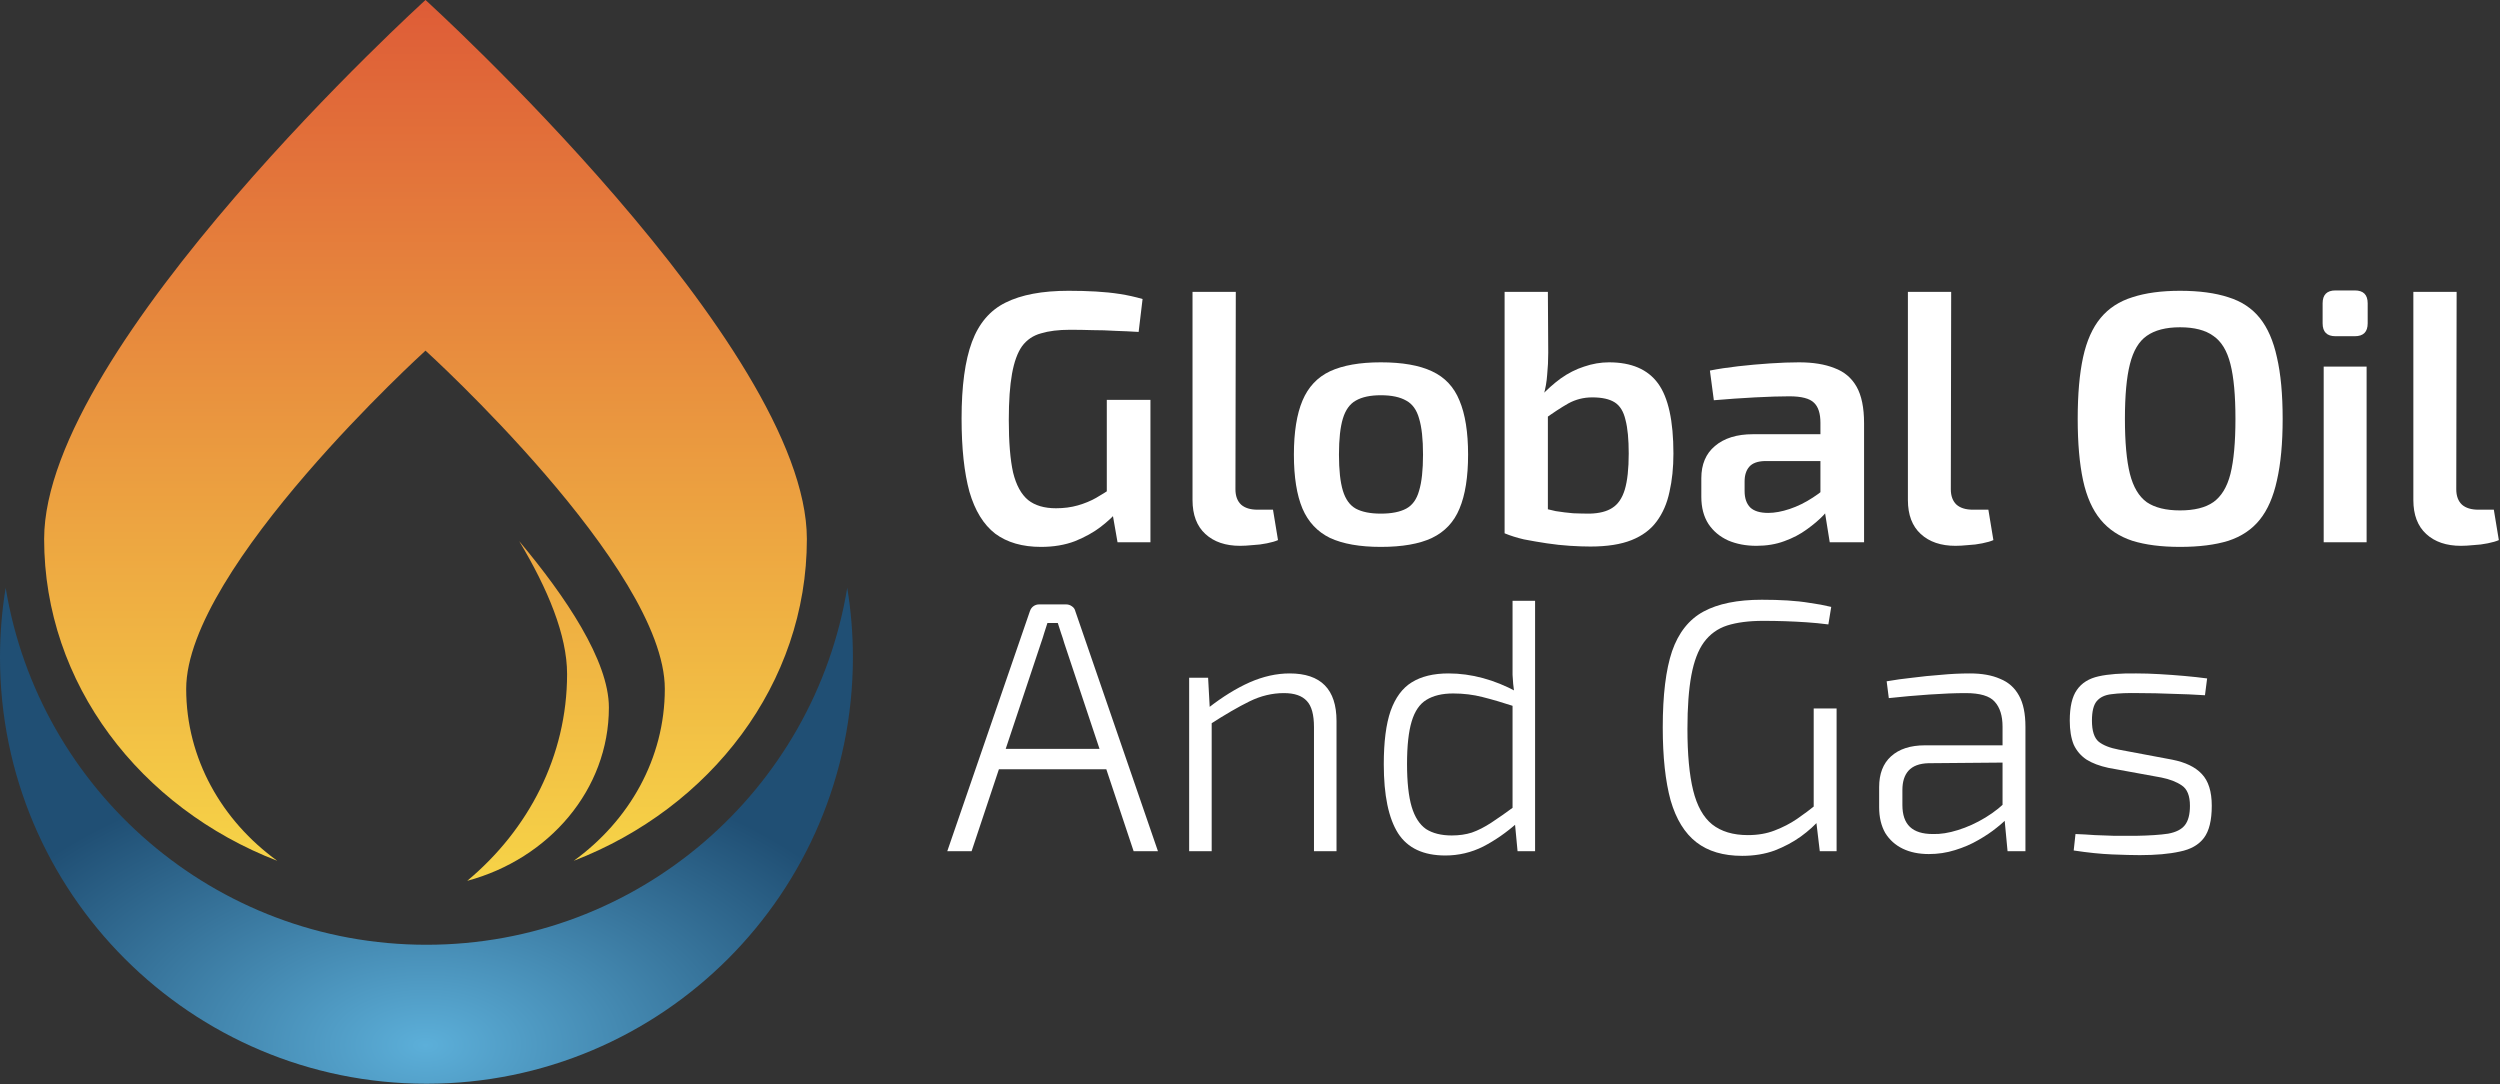
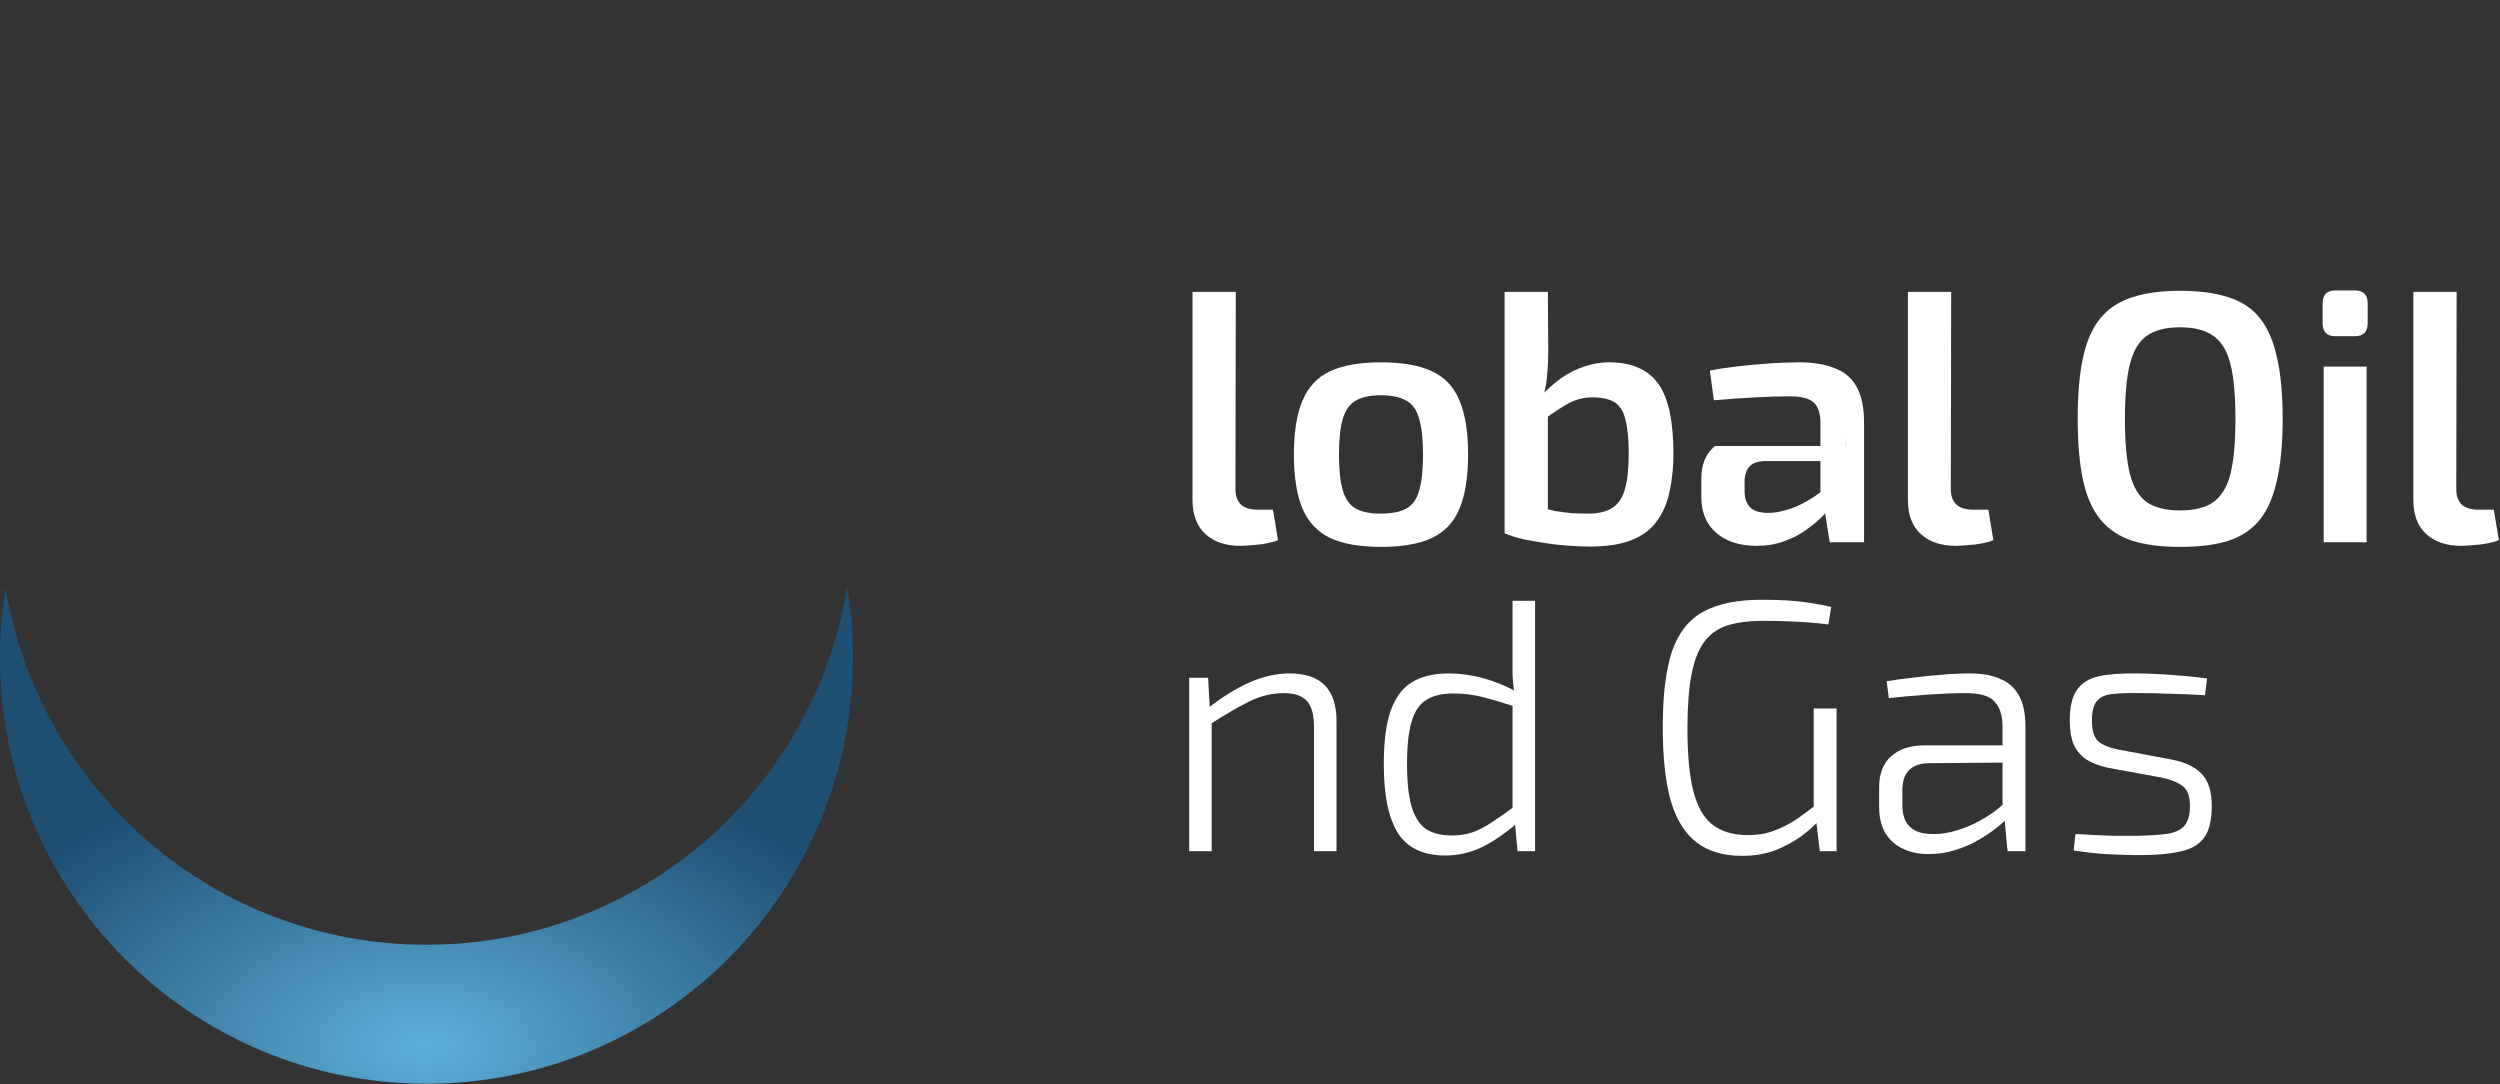
<svg xmlns="http://www.w3.org/2000/svg" width="793" height="344" viewBox="0 0 793 344" fill="none">
  <rect x="0" y="0" width="793" height="344" fill="#333333" stroke="none" />
-   <path d="M134.97 0C134.97 0 14 109.82 14 170.98C14 216.88 44.5 256.25 87.95 273.05C70.36 260.32 59.06 240.63 59.06 218.51C59.06 180.13 134.97 111.22 134.97 111.22C134.97 111.22 210.88 180.13 210.88 218.51C210.88 240.63 199.58 260.32 181.99 273.05C225.44 256.25 255.94 216.88 255.94 170.98C255.93 109.82 134.97 0 134.97 0Z" fill="url(#paint0_linear_6_525)" />
-   <path d="M164.68 171.64C173.79 186.81 179.88 201.52 179.88 213.8C179.88 239.8 167.66 263.18 148.2 279.4C174.17 272.42 193.14 250.45 193.14 224.41C193.14 209.54 179.33 189.12 164.68 171.64Z" fill="url(#paint1_linear_6_525)" />
  <path d="M135.27 299.68C68.07 299.68 12.33 250.67 1.8 186.45C0.62 193.62 0 200.98 0 208.49C0 283.2 60.56 343.76 135.27 343.76C209.98 343.76 270.54 283.2 270.54 208.49C270.54 200.98 269.92 193.62 268.74 186.45C258.21 250.67 202.47 299.68 135.27 299.68Z" fill="url(#paint2_radial_6_525)" />
-   <path d="M338.937 92.239C342.038 92.239 344.912 92.315 347.56 92.466C350.283 92.618 352.854 92.882 355.275 93.261C357.695 93.639 360.078 94.168 362.423 94.849L361.175 105.287C358.678 105.136 356.22 105.022 353.8 104.947C351.379 104.795 348.959 104.72 346.539 104.72C344.194 104.644 341.811 104.606 339.391 104.606C335.76 104.606 332.697 104.984 330.201 105.741C327.705 106.422 325.7 107.783 324.188 109.825C322.75 111.868 321.691 114.78 321.011 118.562C320.33 122.343 319.99 127.222 319.99 133.197C319.99 140.232 320.443 145.791 321.351 149.876C322.334 153.884 323.923 156.797 326.116 158.612C328.31 160.352 331.26 161.221 334.966 161.221C337.462 161.221 339.769 160.919 341.887 160.314C344.005 159.709 345.933 158.914 347.673 157.931C349.488 156.872 351.19 155.813 352.779 154.754L354.481 162.129C353.27 163.642 351.493 165.306 349.148 167.121C346.879 168.861 344.156 170.374 340.979 171.659C337.802 172.87 334.21 173.475 330.201 173.475C324.301 173.475 319.46 172.075 315.678 169.277C311.972 166.403 309.249 161.978 307.509 156.002C305.845 149.951 305.013 142.198 305.013 132.744C305.013 122.457 306.11 114.364 308.304 108.464C310.497 102.564 314.052 98.404 318.968 95.984C323.961 93.487 330.617 92.239 338.937 92.239ZM364.919 126.844V172H354.481L352.438 160.314L351.077 157.477V126.844H364.919Z" fill="#FFFFFF" />
  <path d="M391.995 92.58L391.882 155.208C391.882 157.326 392.487 158.952 393.697 160.087C394.907 161.146 396.647 161.675 398.916 161.675H403.795L405.383 171.319C404.551 171.697 403.379 172.038 401.866 172.34C400.429 172.643 398.916 172.832 397.327 172.907C395.815 173.059 394.491 173.134 393.356 173.134C388.743 173.134 385.074 171.886 382.351 169.39C379.628 166.894 378.267 163.301 378.267 158.612V92.58H391.995Z" fill="#FFFFFF" />
  <path d="M437.994 114.931C444.801 114.931 450.209 115.876 454.218 117.767C458.303 119.658 461.215 122.759 462.954 127.071C464.77 131.382 465.677 137.093 465.677 144.203C465.677 151.313 464.77 157.023 462.954 161.335C461.215 165.571 458.303 168.672 454.218 170.638C450.209 172.529 444.801 173.475 437.994 173.475C431.338 173.475 425.967 172.529 421.883 170.638C417.874 168.672 414.962 165.571 413.147 161.335C411.331 157.023 410.424 151.313 410.424 144.203C410.424 137.093 411.331 131.382 413.147 127.071C414.962 122.759 417.874 119.658 421.883 117.767C425.967 115.876 431.338 114.931 437.994 114.931ZM437.994 125.369C434.666 125.369 432.018 125.936 430.052 127.071C428.161 128.13 426.799 130.021 425.967 132.744C425.135 135.467 424.719 139.286 424.719 144.203C424.719 149.119 425.135 152.939 425.967 155.662C426.799 158.385 428.161 160.276 430.052 161.335C432.018 162.394 434.666 162.923 437.994 162.923C441.398 162.923 444.083 162.394 446.049 161.335C448.016 160.276 449.377 158.385 450.134 155.662C450.966 152.939 451.382 149.119 451.382 144.203C451.382 139.286 450.966 135.467 450.134 132.744C449.377 130.021 448.016 128.13 446.049 127.071C444.083 125.936 441.398 125.369 437.994 125.369Z" fill="#FFFFFF" />
  <path d="M510.388 114.931C517.498 114.931 522.68 117.162 525.932 121.625C529.184 126.087 530.811 133.5 530.811 143.862C530.811 148.325 530.395 152.372 529.563 156.002C528.806 159.633 527.445 162.772 525.478 165.419C523.587 167.991 520.94 169.958 517.536 171.319C514.133 172.681 509.783 173.361 504.489 173.361C502.598 173.361 500.442 173.286 498.022 173.134C495.601 172.983 493.143 172.718 490.647 172.34C488.151 171.962 485.73 171.546 483.386 171.092C481.116 170.563 479.074 169.92 477.259 169.163L488.264 160.768C489.928 161.297 491.668 161.751 493.483 162.129C495.374 162.432 497.227 162.659 499.043 162.81C500.934 162.885 502.673 162.923 504.262 162.923C507.287 162.848 509.67 162.243 511.41 161.108C513.225 159.973 514.549 158.045 515.381 155.322C516.213 152.523 516.629 148.703 516.629 143.862C516.629 139.324 516.288 135.769 515.607 133.197C515.002 130.55 513.868 128.697 512.204 127.638C510.54 126.579 508.157 126.05 505.056 126.05C502.333 126.05 499.799 126.693 497.454 127.978C495.185 129.264 492.538 131.004 489.512 133.197L488.605 125.823C490.647 123.629 492.803 121.7 495.072 120.036C497.416 118.372 499.875 117.124 502.446 116.292C505.094 115.385 507.741 114.931 510.388 114.931ZM490.987 92.58L491.101 111.868C491.101 114.288 490.987 116.633 490.76 118.902C490.609 121.095 490.231 123.251 489.626 125.369L490.987 126.957V169.844L477.259 169.163V92.58H490.987Z" fill="#FFFFFF" />
-   <path d="M570.632 114.931C575.095 114.931 578.839 115.536 581.865 116.746C584.966 117.881 587.311 119.847 588.899 122.646C590.487 125.445 591.282 129.302 591.282 134.219V172H580.39L578.461 159.973L577.44 158.385V134.105C577.44 131.155 576.759 129.037 575.398 127.752C574.036 126.39 571.427 125.709 567.569 125.709C564.695 125.709 561.064 125.823 556.677 126.05C552.366 126.277 548.017 126.579 543.63 126.957L542.382 117.54C545.029 117.011 548.017 116.557 551.345 116.179C554.673 115.801 558.039 115.498 561.442 115.271C564.846 115.044 567.909 114.931 570.632 114.931ZM585.382 137.736L585.268 146.245H559.74C557.471 146.321 555.845 146.926 554.862 148.06C553.879 149.195 553.387 150.746 553.387 152.712V155.775C553.387 158.045 553.992 159.784 555.202 160.994C556.412 162.129 558.303 162.696 560.875 162.696C562.917 162.696 565.186 162.28 567.682 161.448C570.179 160.616 572.637 159.406 575.057 157.818C577.553 156.229 579.785 154.338 581.751 152.145V159.293C580.995 160.427 579.898 161.789 578.461 163.377C577.024 164.89 575.246 166.403 573.128 167.915C571.086 169.428 568.704 170.676 565.981 171.659C563.333 172.643 560.383 173.134 557.131 173.134C553.803 173.134 550.815 172.567 548.168 171.433C545.521 170.222 543.44 168.483 541.928 166.214C540.415 163.869 539.659 160.994 539.659 157.591V151.691C539.659 147.304 541.096 143.9 543.97 141.48C546.92 138.984 550.929 137.736 555.996 137.736H585.382Z" fill="#FFFFFF" />
+   <path d="M570.632 114.931C575.095 114.931 578.839 115.536 581.865 116.746C584.966 117.881 587.311 119.847 588.899 122.646C590.487 125.445 591.282 129.302 591.282 134.219V172H580.39L578.461 159.973L577.44 158.385V134.105C577.44 131.155 576.759 129.037 575.398 127.752C574.036 126.39 571.427 125.709 567.569 125.709C564.695 125.709 561.064 125.823 556.677 126.05C552.366 126.277 548.017 126.579 543.63 126.957L542.382 117.54C545.029 117.011 548.017 116.557 551.345 116.179C554.673 115.801 558.039 115.498 561.442 115.271C564.846 115.044 567.909 114.931 570.632 114.931ZM585.382 137.736L585.268 146.245H559.74C557.471 146.321 555.845 146.926 554.862 148.06C553.879 149.195 553.387 150.746 553.387 152.712V155.775C553.387 158.045 553.992 159.784 555.202 160.994C556.412 162.129 558.303 162.696 560.875 162.696C562.917 162.696 565.186 162.28 567.682 161.448C570.179 160.616 572.637 159.406 575.057 157.818C577.553 156.229 579.785 154.338 581.751 152.145V159.293C580.995 160.427 579.898 161.789 578.461 163.377C577.024 164.89 575.246 166.403 573.128 167.915C571.086 169.428 568.704 170.676 565.981 171.659C563.333 172.643 560.383 173.134 557.131 173.134C553.803 173.134 550.815 172.567 548.168 171.433C545.521 170.222 543.44 168.483 541.928 166.214C540.415 163.869 539.659 160.994 539.659 157.591V151.691C539.659 147.304 541.096 143.9 543.97 141.48H585.382Z" fill="#FFFFFF" />
  <path d="M618.914 92.58L618.8 155.208C618.8 157.326 619.405 158.952 620.616 160.087C621.826 161.146 623.565 161.675 625.835 161.675H630.713L632.302 171.319C631.47 171.697 630.297 172.038 628.784 172.34C627.347 172.643 625.835 172.832 624.246 172.907C622.733 173.059 621.41 173.134 620.275 173.134C615.661 173.134 611.993 171.886 609.27 169.39C606.547 166.894 605.185 163.301 605.185 158.612V92.58H618.914Z" fill="#FFFFFF" />
  <path d="M691.497 92.239C697.548 92.239 702.654 92.92 706.814 94.282C710.974 95.567 714.302 97.761 716.798 100.862C719.294 103.963 721.109 108.123 722.244 113.342C723.454 118.562 724.059 125.066 724.059 132.857C724.059 140.572 723.454 147.077 722.244 152.372C721.109 157.591 719.294 161.751 716.798 164.852C714.302 167.953 710.974 170.185 706.814 171.546C702.654 172.832 697.548 173.475 691.497 173.475C685.597 173.475 680.567 172.832 676.407 171.546C672.247 170.185 668.881 167.953 666.31 164.852C663.738 161.751 661.885 157.591 660.75 152.372C659.616 147.077 659.048 140.572 659.048 132.857C659.048 125.066 659.616 118.562 660.75 113.342C661.885 108.123 663.738 103.963 666.31 100.862C668.881 97.761 672.247 95.567 676.407 94.282C680.567 92.92 685.597 92.239 691.497 92.239ZM691.497 103.812C687.034 103.812 683.517 104.72 680.946 106.535C678.449 108.275 676.672 111.262 675.613 115.498C674.554 119.658 674.025 125.445 674.025 132.857C674.025 140.27 674.554 146.094 675.613 150.33C676.672 154.49 678.449 157.477 680.946 159.293C683.517 161.032 687.034 161.902 691.497 161.902C696.035 161.902 699.553 161.032 702.049 159.293C704.62 157.477 706.436 154.49 707.495 150.33C708.553 146.094 709.083 140.27 709.083 132.857C709.083 125.445 708.553 119.658 707.495 115.498C706.436 111.262 704.62 108.275 702.049 106.535C699.553 104.72 696.035 103.812 691.497 103.812Z" fill="#FFFFFF" />
  <path d="M750.689 116.292V172H737.074V116.292H750.689ZM746.945 92.126C749.668 92.126 751.029 93.487 751.029 96.21V102.564C751.029 105.287 749.668 106.648 746.945 106.648H740.818C738.095 106.648 736.734 105.287 736.734 102.564V96.21C736.734 93.487 738.095 92.126 740.818 92.126H746.945Z" fill="#FFFFFF" />
  <path d="M779.243 92.58L779.129 155.208C779.129 157.326 779.735 158.952 780.945 160.087C782.155 161.146 783.895 161.675 786.164 161.675H791.042L792.631 171.319C791.799 171.697 790.626 172.038 789.114 172.34C787.677 172.643 786.164 172.832 784.575 172.907C783.063 173.059 781.739 173.134 780.604 173.134C775.99 173.134 772.322 171.886 769.599 169.39C766.876 166.894 765.515 163.301 765.515 158.612V92.58H779.243Z" fill="#FFFFFF" />
-   <path d="M338.143 191.715C338.823 191.715 339.429 191.904 339.958 192.282C340.563 192.66 340.941 193.19 341.093 193.87L367.301 270H359.586L337.575 203.968C337.273 202.909 336.933 201.85 336.554 200.791C336.176 199.657 335.836 198.598 335.533 197.614H332.243C331.94 198.598 331.6 199.657 331.222 200.791C330.919 201.85 330.579 202.909 330.201 203.968L308.19 270H300.475L326.684 193.87C326.91 193.19 327.289 192.66 327.818 192.282C328.348 191.904 328.953 191.715 329.633 191.715H338.143ZM353.686 237.551V244.018H313.976V237.551H353.686Z" fill="#FFFFFF" />
  <path d="M409.08 213.612C418.989 213.612 423.943 218.642 423.943 228.702V270H416.795V230.63C416.795 226.697 416.039 223.937 414.526 222.348C413.013 220.684 410.593 219.852 407.265 219.852C403.558 219.852 399.928 220.722 396.373 222.462C392.818 224.201 388.582 226.659 383.666 229.836L383.325 224.504C387.788 221.024 392.137 218.339 396.373 216.448C400.684 214.557 404.92 213.612 409.08 213.612ZM383.212 214.973L383.779 225.411L384.346 227.113V270H377.199V214.973H383.212Z" fill="#FFFFFF" />
  <path d="M459.472 213.612C463.102 213.612 466.733 214.104 470.364 215.087C473.994 216.07 477.549 217.507 481.029 219.398L480.688 224.163C476.755 222.878 473.276 221.856 470.25 221.1C467.3 220.344 464.199 219.966 460.947 219.966C457.467 219.966 454.631 220.646 452.438 222.008C450.32 223.294 448.769 225.563 447.786 228.815C446.802 232.068 446.311 236.568 446.311 242.317C446.311 248.065 446.802 252.603 447.786 255.931C448.769 259.184 450.282 261.529 452.324 262.966C454.442 264.327 457.165 265.008 460.493 265.008C462.838 265.008 464.956 264.705 466.847 264.1C468.813 263.42 470.893 262.361 473.087 260.924C475.28 259.486 477.814 257.709 480.688 255.591L481.256 261.037C477.852 264.063 474.259 266.559 470.477 268.525C466.695 270.416 462.686 271.362 458.451 271.362C451.492 271.362 446.5 269.017 443.474 264.327C440.449 259.562 438.936 252.263 438.936 242.43C438.936 235.32 439.655 229.685 441.092 225.525C442.605 221.289 444.836 218.264 447.786 216.448C450.811 214.557 454.707 213.612 459.472 213.612ZM486.928 190.58V270H481.369L480.461 260.356L479.781 259.676V221.667L480.348 219.966C480.045 217.848 479.856 215.881 479.781 214.066C479.781 212.25 479.781 210.284 479.781 208.166V190.58H486.928Z" fill="#FFFFFF" />
  <path d="M558.854 190.24C561.804 190.24 564.527 190.315 567.023 190.467C569.519 190.618 571.902 190.883 574.171 191.261C576.44 191.563 578.671 191.979 580.865 192.509L579.957 198.068C577.612 197.766 575.305 197.539 573.036 197.388C570.767 197.236 568.498 197.123 566.229 197.047C563.96 196.972 561.653 196.934 559.308 196.934C554.77 196.934 550.95 197.425 547.849 198.409C544.823 199.392 542.365 201.169 540.474 203.741C538.659 206.237 537.335 209.717 536.503 214.179C535.671 218.642 535.255 224.315 535.255 231.198C535.255 239.291 535.86 245.796 537.07 250.712C538.281 255.629 540.285 259.222 543.084 261.491C545.958 263.76 549.74 264.895 554.429 264.895C557.606 264.895 560.443 264.403 562.939 263.42C565.51 262.436 567.855 261.226 569.973 259.789C572.166 258.276 574.246 256.726 576.213 255.137L577.348 259.789C575.759 261.68 573.717 263.533 571.221 265.348C568.801 267.088 566.04 268.563 562.939 269.773C559.837 270.908 556.396 271.475 552.614 271.475C546.639 271.475 541.798 270.038 538.091 267.164C534.385 264.289 531.662 259.865 529.923 253.889C528.259 247.838 527.426 240.123 527.426 230.744C527.426 220.457 528.41 212.402 530.376 206.578C532.419 200.678 535.747 196.48 540.361 193.984C544.975 191.488 551.139 190.24 558.854 190.24ZM582.567 224.731V270H577.234L575.873 258.541L575.305 256.612V224.731H582.567Z" fill="#FFFFFF" />
  <path d="M624.884 213.612C628.665 213.612 631.842 214.179 634.414 215.314C637.061 216.373 639.066 218.15 640.427 220.646C641.789 223.067 642.469 226.357 642.469 230.517V270H636.797L635.662 257.974L635.208 256.953V230.517C635.208 227.038 634.376 224.39 632.712 222.575C631.124 220.76 628.06 219.852 623.522 219.852C620.194 219.852 616.336 220.003 611.949 220.306C607.562 220.608 603.289 220.987 599.129 221.44L598.448 216.108C601.02 215.654 603.743 215.276 606.617 214.973C609.491 214.595 612.479 214.293 615.58 214.066C618.681 213.763 621.782 213.612 624.884 213.612ZM638.725 236.417L638.612 241.863L611.722 242.09C608.848 242.165 606.73 242.96 605.369 244.472C604.083 245.909 603.44 247.952 603.44 250.599V255.364C603.44 258.465 604.234 260.772 605.823 262.285C607.411 263.798 609.832 264.554 613.084 264.554C615.504 264.63 618.152 264.214 621.026 263.306C623.976 262.398 626.888 261.075 629.762 259.335C632.636 257.595 635.17 255.553 637.364 253.208V258.768C636.456 259.902 635.132 261.15 633.393 262.512C631.729 263.873 629.762 265.197 627.493 266.483C625.3 267.769 622.841 268.828 620.118 269.66C617.471 270.492 614.71 270.908 611.836 270.908C608.659 270.908 605.898 270.341 603.554 269.206C601.209 268.071 599.356 266.407 597.994 264.214C596.708 261.945 596.065 259.222 596.065 256.045V249.691C596.065 245.456 597.313 242.203 599.809 239.934C602.381 237.589 605.974 236.417 610.588 236.417H638.725Z" fill="#FFFFFF" />
  <path d="M677.632 213.612C679.977 213.612 682.435 213.688 685.007 213.839C687.654 213.99 690.264 214.179 692.836 214.406C695.407 214.633 697.828 214.898 700.097 215.2L699.416 220.533C696.012 220.306 692.533 220.155 688.978 220.079C685.423 219.928 681.944 219.852 678.54 219.852C674.909 219.776 671.997 219.89 669.804 220.192C667.686 220.419 666.097 221.176 665.039 222.462C664.055 223.672 663.564 225.714 663.564 228.588C663.564 231.841 664.282 234.072 665.719 235.282C667.156 236.417 669.274 237.249 672.073 237.778L688.978 240.955C693.214 241.787 696.353 243.3 698.395 245.493C700.513 247.687 701.572 251.053 701.572 255.591C701.572 260.205 700.74 263.609 699.076 265.802C697.412 267.996 694.878 269.433 691.474 270.114C688.07 270.87 683.835 271.248 678.767 271.248C676.573 271.248 673.623 271.173 669.917 271.021C666.287 270.87 662.24 270.454 657.777 269.773L658.345 264.554C660.387 264.63 662.429 264.743 664.471 264.895C666.513 264.97 668.593 265.046 670.711 265.121C672.905 265.121 675.174 265.121 677.519 265.121C681.83 265.046 685.234 264.819 687.73 264.441C690.226 263.987 692.003 263.079 693.062 261.718C694.121 260.356 694.651 258.314 694.651 255.591C694.651 252.414 693.781 250.259 692.041 249.124C690.377 247.989 688.222 247.157 685.574 246.628L668.783 243.565C665.984 242.96 663.677 242.09 661.862 240.955C660.046 239.745 658.685 238.156 657.777 236.19C656.945 234.148 656.529 231.614 656.529 228.588C656.529 224.201 657.286 220.949 658.798 218.831C660.311 216.637 662.618 215.2 665.719 214.52C668.82 213.839 672.791 213.536 677.632 213.612Z" fill="#FFFFFF" />
  <defs>
    <linearGradient id="paint0_linear_6_525" x1="134.97" y1="0" x2="134.97" y2="273.05" gradientUnits="userSpaceOnUse">
      <stop stop-color="#DE5C37" />
      <stop offset="1" stop-color="#F6D347" />
    </linearGradient>
    <linearGradient id="paint1_linear_6_525" x1="170.67" y1="0.5" x2="170.67" y2="279.4" gradientUnits="userSpaceOnUse">
      <stop stop-color="#DE5C37" />
      <stop offset="1" stop-color="#F6D347" />
    </linearGradient>
    <radialGradient id="paint2_radial_6_525" cx="0" cy="0" r="1" gradientUnits="userSpaceOnUse" gradientTransform="translate(135 331.5) rotate(-90) scale(91.5 157.361)">
      <stop stop-color="#5CAFD9" />
      <stop offset="1" stop-color="#204F74" />
    </radialGradient>
  </defs>
</svg>